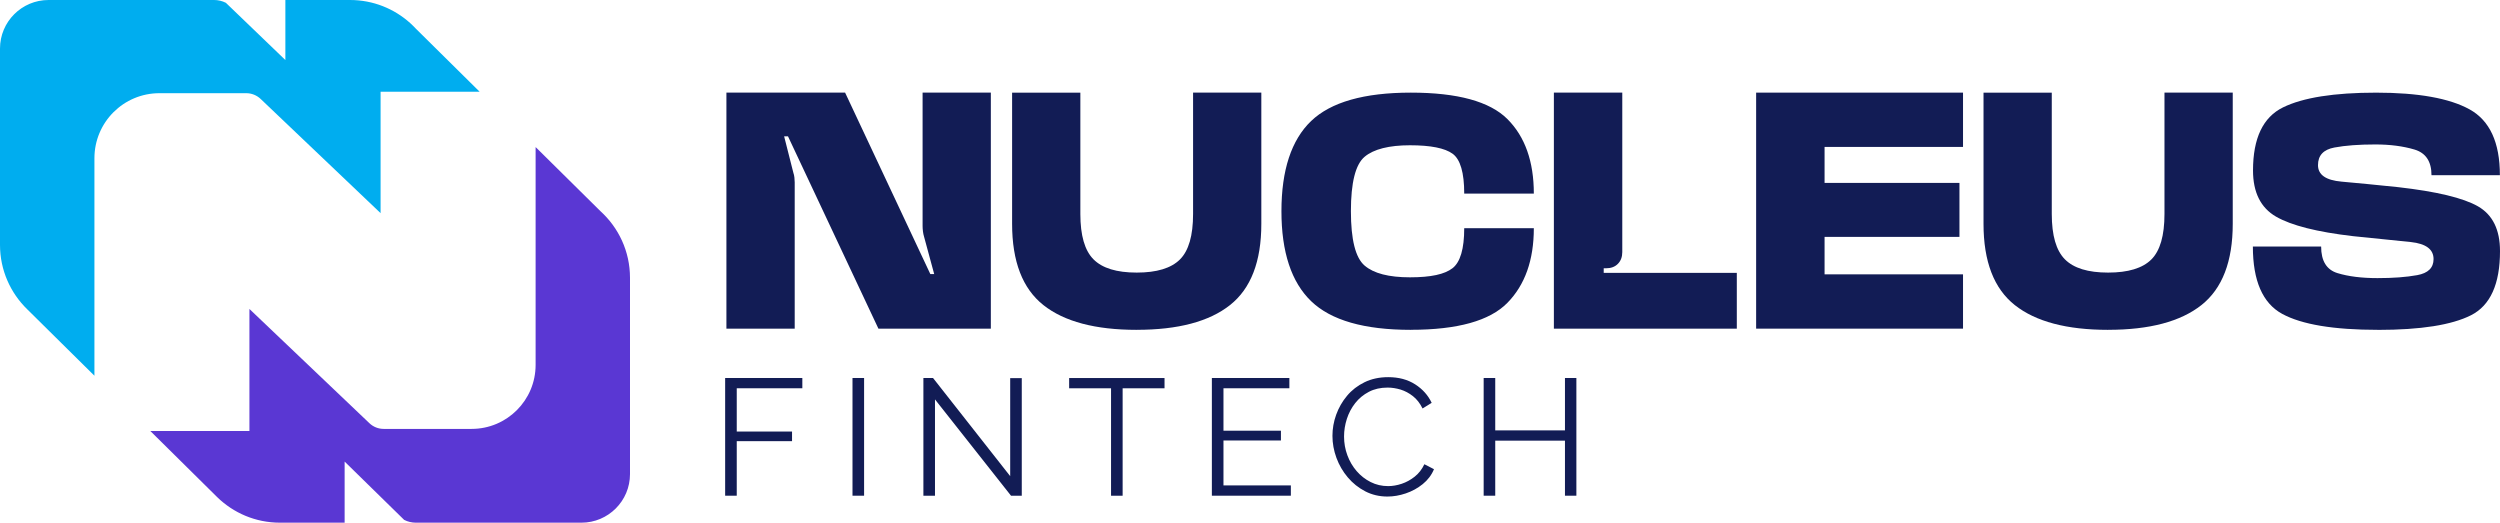
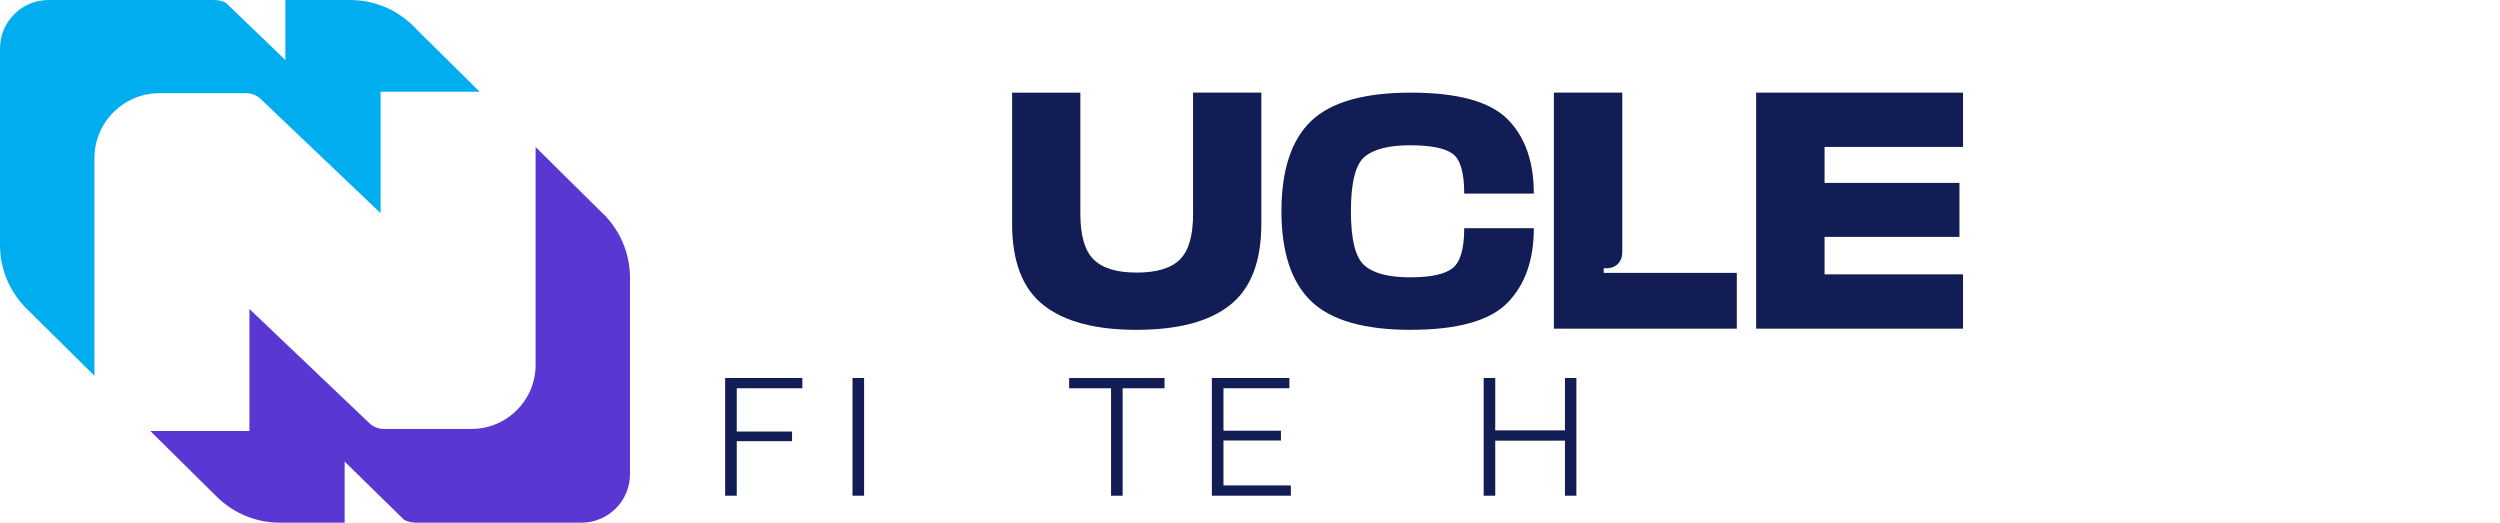
<svg xmlns="http://www.w3.org/2000/svg" width="196" height="41" viewBox="0 0 196 41" fill="none">
-   <path d="M62.303 25.768H56.951V7.262H66.256L72.938 21.487H73.241L72.447 18.561C72.408 18.436 72.379 18.297 72.359 18.141C72.34 17.985 72.331 17.842 72.331 17.71V7.262H77.682V25.766H68.868L61.78 10.69H61.476L62.2 13.546C62.239 13.656 62.266 13.777 62.281 13.913C62.296 14.049 62.305 14.175 62.305 14.291V25.764L62.303 25.768Z" fill="#121C55" />
  <path d="M89.12 25.86C85.879 25.86 83.438 25.214 81.803 23.919C80.167 22.624 79.349 20.5 79.349 17.547V7.264H84.7V16.778C84.7 18.458 85.043 19.643 85.731 20.333C86.42 21.026 87.548 21.371 89.117 21.371C90.687 21.371 91.817 21.028 92.505 20.344C93.194 19.66 93.537 18.471 93.537 16.776V7.262H98.888V17.545C98.888 20.5 98.07 22.624 96.434 23.917C94.799 25.212 92.36 25.858 89.117 25.858L89.12 25.86Z" fill="#121C55" />
  <path d="M110.609 25.86C106.955 25.86 104.352 25.113 102.797 23.616C101.243 22.118 100.465 19.766 100.465 16.556C100.465 13.346 101.241 10.976 102.791 9.489C104.341 8.005 106.948 7.262 110.609 7.262C114.27 7.262 116.792 7.953 118.177 9.331C119.56 10.712 120.252 12.66 120.252 15.177H114.795C114.795 13.537 114.492 12.495 113.885 12.053C113.278 11.611 112.164 11.389 110.539 11.389C108.914 11.389 107.698 11.69 106.984 12.293C106.269 12.895 105.911 14.315 105.911 16.554C105.911 18.792 106.269 20.208 106.984 20.821C107.698 21.435 108.883 21.742 110.539 21.742C112.194 21.742 113.258 21.505 113.874 21.03C114.488 20.555 114.795 19.511 114.795 17.893H120.252C120.252 20.388 119.56 22.338 118.177 23.745C116.794 25.152 114.27 25.856 110.609 25.856V25.86Z" fill="#121C55" />
  <path d="M125.731 21.032V21.393H136.166V25.766H121.824V7.262H127.187V19.762C127.187 20.142 127.073 20.45 126.844 20.683C126.615 20.916 126.31 21.032 125.929 21.032H125.731Z" fill="#121C55" />
  <path d="M137.681 7.262H153.901V11.519H143.046V14.34H153.621V18.572H143.046V21.509H153.901V25.766H137.681V7.262Z" fill="#121C55" />
-   <path d="M165.278 25.86C162.038 25.86 159.597 25.214 157.961 23.919C156.325 22.624 155.508 20.5 155.508 17.547V7.264H160.859V16.778C160.859 18.458 161.202 19.643 161.89 20.333C162.578 21.026 163.706 21.371 165.276 21.371C166.846 21.371 167.976 21.028 168.664 20.344C169.352 19.66 169.695 18.471 169.695 16.776V7.262H175.047V17.545C175.047 20.5 174.229 22.624 172.593 23.917C170.957 25.212 168.519 25.858 165.276 25.858L165.278 25.86Z" fill="#121C55" />
-   <path d="M186.442 25.86C182.96 25.86 180.453 25.442 178.923 24.607C177.393 23.772 176.625 22.013 176.625 19.33H181.977C181.977 20.458 182.404 21.151 183.259 21.412C184.114 21.674 185.158 21.804 186.396 21.804C187.634 21.804 188.654 21.727 189.51 21.571C190.365 21.415 190.791 20.995 190.791 20.311C190.791 19.55 190.198 19.104 189.008 18.976C187.819 18.849 186.31 18.695 184.483 18.515C181.654 18.187 179.64 17.677 178.437 16.982C177.237 16.287 176.636 15.08 176.636 13.361C176.636 10.835 177.421 9.188 178.991 8.418C180.561 7.649 182.995 7.264 186.291 7.264C189.586 7.264 192.038 7.702 193.619 8.577C195.2 9.452 195.991 11.171 195.991 13.737H190.629C190.629 12.657 190.182 11.985 189.287 11.721C188.393 11.457 187.37 11.325 186.22 11.325C184.945 11.325 183.879 11.404 183.019 11.565C182.159 11.725 181.731 12.185 181.731 12.945C181.731 13.706 182.346 14.13 183.578 14.24C184.809 14.35 186.284 14.493 188.003 14.671C191.027 15.014 193.115 15.516 194.27 16.175C195.424 16.837 196 18.007 196 19.684C196 22.272 195.241 23.95 193.727 24.715C192.212 25.48 189.782 25.863 186.44 25.863L186.442 25.86Z" fill="#121C55" />
  <path d="M56.852 38.863V29.635H62.903V30.44H57.761V33.833H62.096V34.587H57.761V38.863H56.852Z" fill="#121C55" />
  <path d="M66.836 38.863V29.635H67.745V38.863H66.836Z" fill="#121C55" />
-   <path d="M73.303 31.313V38.863H72.394V29.635H73.149L79.199 37.331V29.648H80.107V38.863H79.263L73.303 31.313Z" fill="#121C55" />
  <path d="M91.299 30.442H88.014V38.865H87.106V30.442H83.821V29.638H91.299V30.442Z" fill="#121C55" />
  <path d="M101.203 38.058V38.863H95.01V29.635H101.087V30.44H95.92V33.767H100.425V34.534H95.92V38.056H101.203V38.058Z" fill="#121C55" />
-   <path d="M104.464 34.171C104.464 33.608 104.561 33.056 104.756 32.513C104.952 31.972 105.233 31.478 105.607 31.031C105.979 30.585 106.438 30.231 106.984 29.965C107.529 29.701 108.147 29.569 108.839 29.569C109.661 29.569 110.365 29.758 110.95 30.134C111.535 30.51 111.966 30.994 112.243 31.583L111.528 32.025C111.328 31.619 111.077 31.295 110.774 31.058C110.471 30.82 110.15 30.649 109.807 30.543C109.464 30.44 109.125 30.387 108.786 30.387C108.232 30.387 107.744 30.497 107.32 30.719C106.896 30.939 106.539 31.236 106.249 31.603C105.959 31.972 105.741 32.384 105.594 32.839C105.447 33.294 105.374 33.755 105.374 34.224C105.374 34.736 105.46 35.224 105.634 35.693C105.807 36.161 106.049 36.574 106.361 36.935C106.674 37.295 107.038 37.581 107.458 37.792C107.878 38.005 108.336 38.111 108.828 38.111C109.173 38.111 109.53 38.05 109.892 37.929C110.255 37.808 110.596 37.621 110.912 37.37C111.229 37.12 111.482 36.794 111.671 36.396L112.425 36.785C112.234 37.245 111.939 37.634 111.541 37.955C111.143 38.276 110.699 38.518 110.211 38.683C109.723 38.848 109.244 38.929 108.775 38.929C108.144 38.929 107.564 38.793 107.036 38.52C106.509 38.247 106.051 37.882 105.667 37.427C105.282 36.972 104.985 36.462 104.776 35.895C104.569 35.328 104.464 34.754 104.464 34.173V34.171Z" fill="#121C55" />
  <path d="M123.588 29.635V38.863H122.693V34.547H117.227V38.863H116.319V29.635H117.227V33.742H122.693V29.635H123.588Z" fill="#121C55" />
  <path d="M7.403 29.457V12.405C7.403 9.588 9.685 7.306 12.502 7.306H19.306C19.726 7.306 20.131 7.469 20.436 7.759L29.838 16.71V7.19H37.601L32.595 2.24C32.459 2.095 32.318 1.955 32.17 1.82H32.168V1.818C30.917 0.688 29.259 0 27.441 0H22.373V4.707L17.708 0.22C17.422 0.075 17.105 0 16.784 0H3.808C1.704 0 0 1.704 0 3.808V19.196C0 21.18 0.82 22.971 2.139 24.253L7.403 29.457Z" fill="#00ADEF" />
  <path d="M47.06 16.541L41.992 11.53V28.609C41.992 31.379 39.745 33.626 36.974 33.626H30.077C29.662 33.626 29.264 33.466 28.963 33.18L19.555 24.223V33.789H11.783L17.031 38.978C18.301 40.215 20.036 40.978 21.951 40.978H27.019V36.188L31.685 40.758C31.97 40.904 32.287 40.978 32.608 40.978H45.584C47.686 40.978 49.392 39.274 49.392 37.17V21.782C49.392 19.702 48.491 17.833 47.06 16.543V16.541Z" fill="#5A37D3" />
</svg>